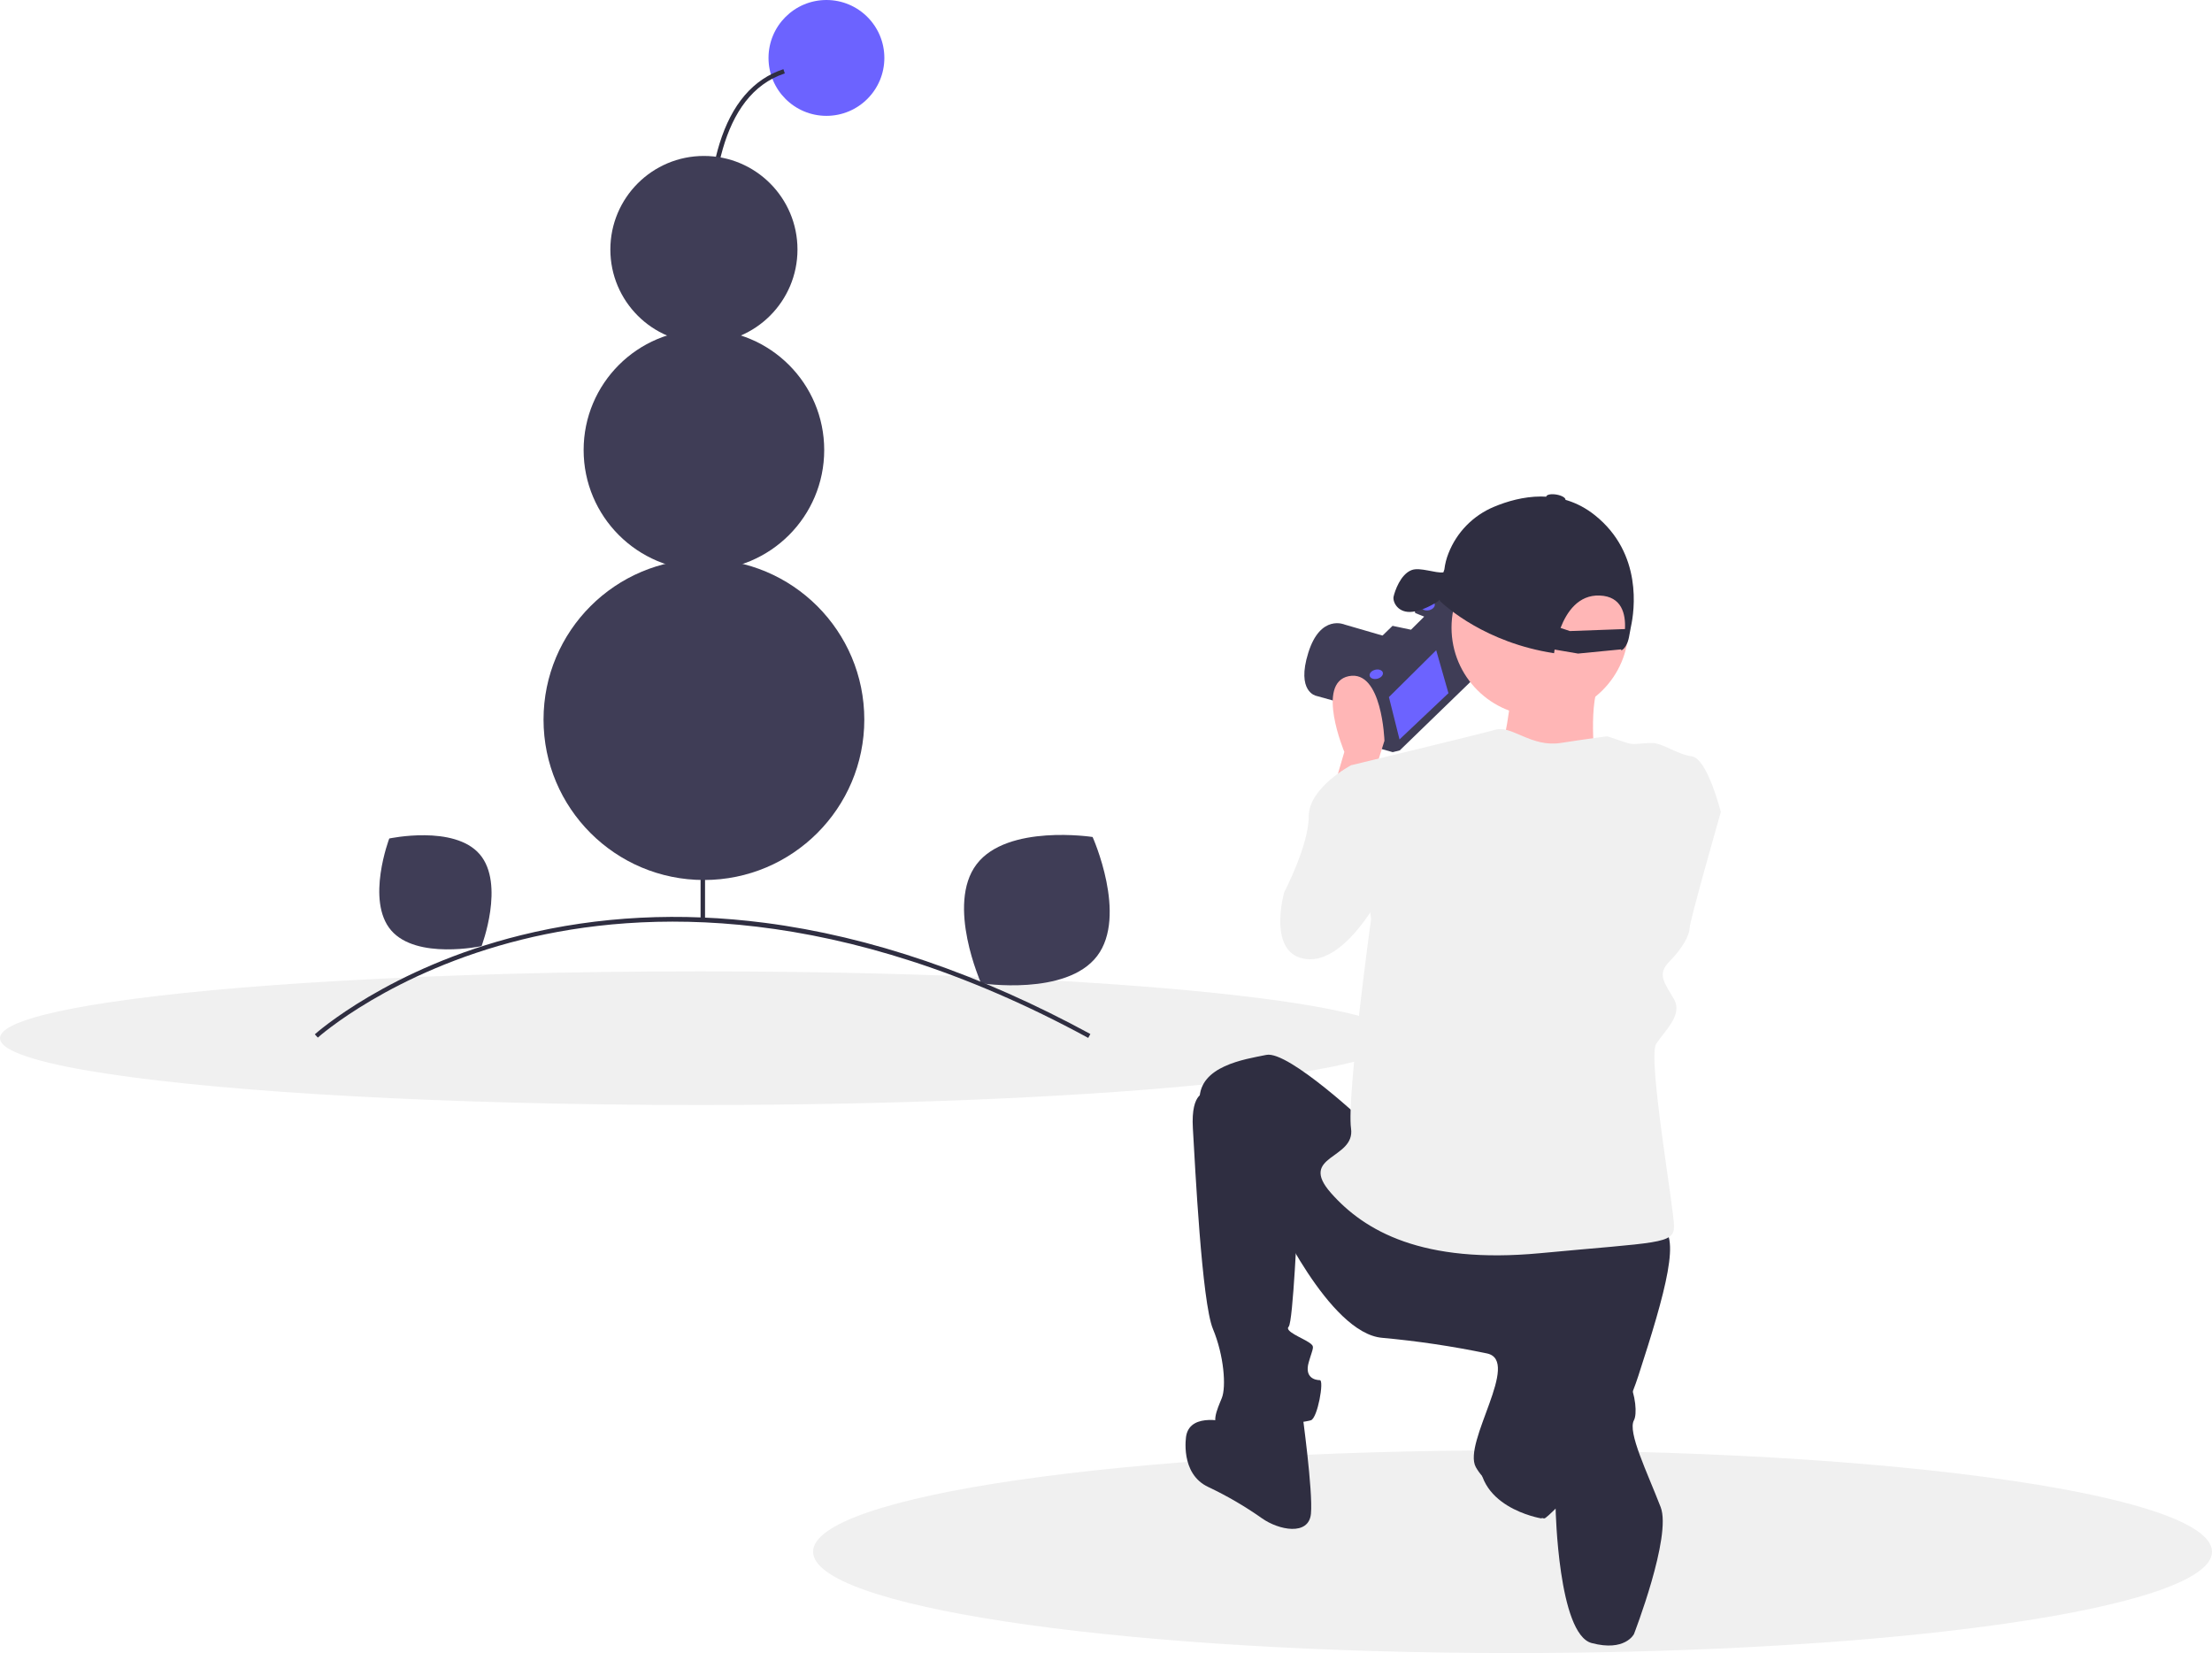
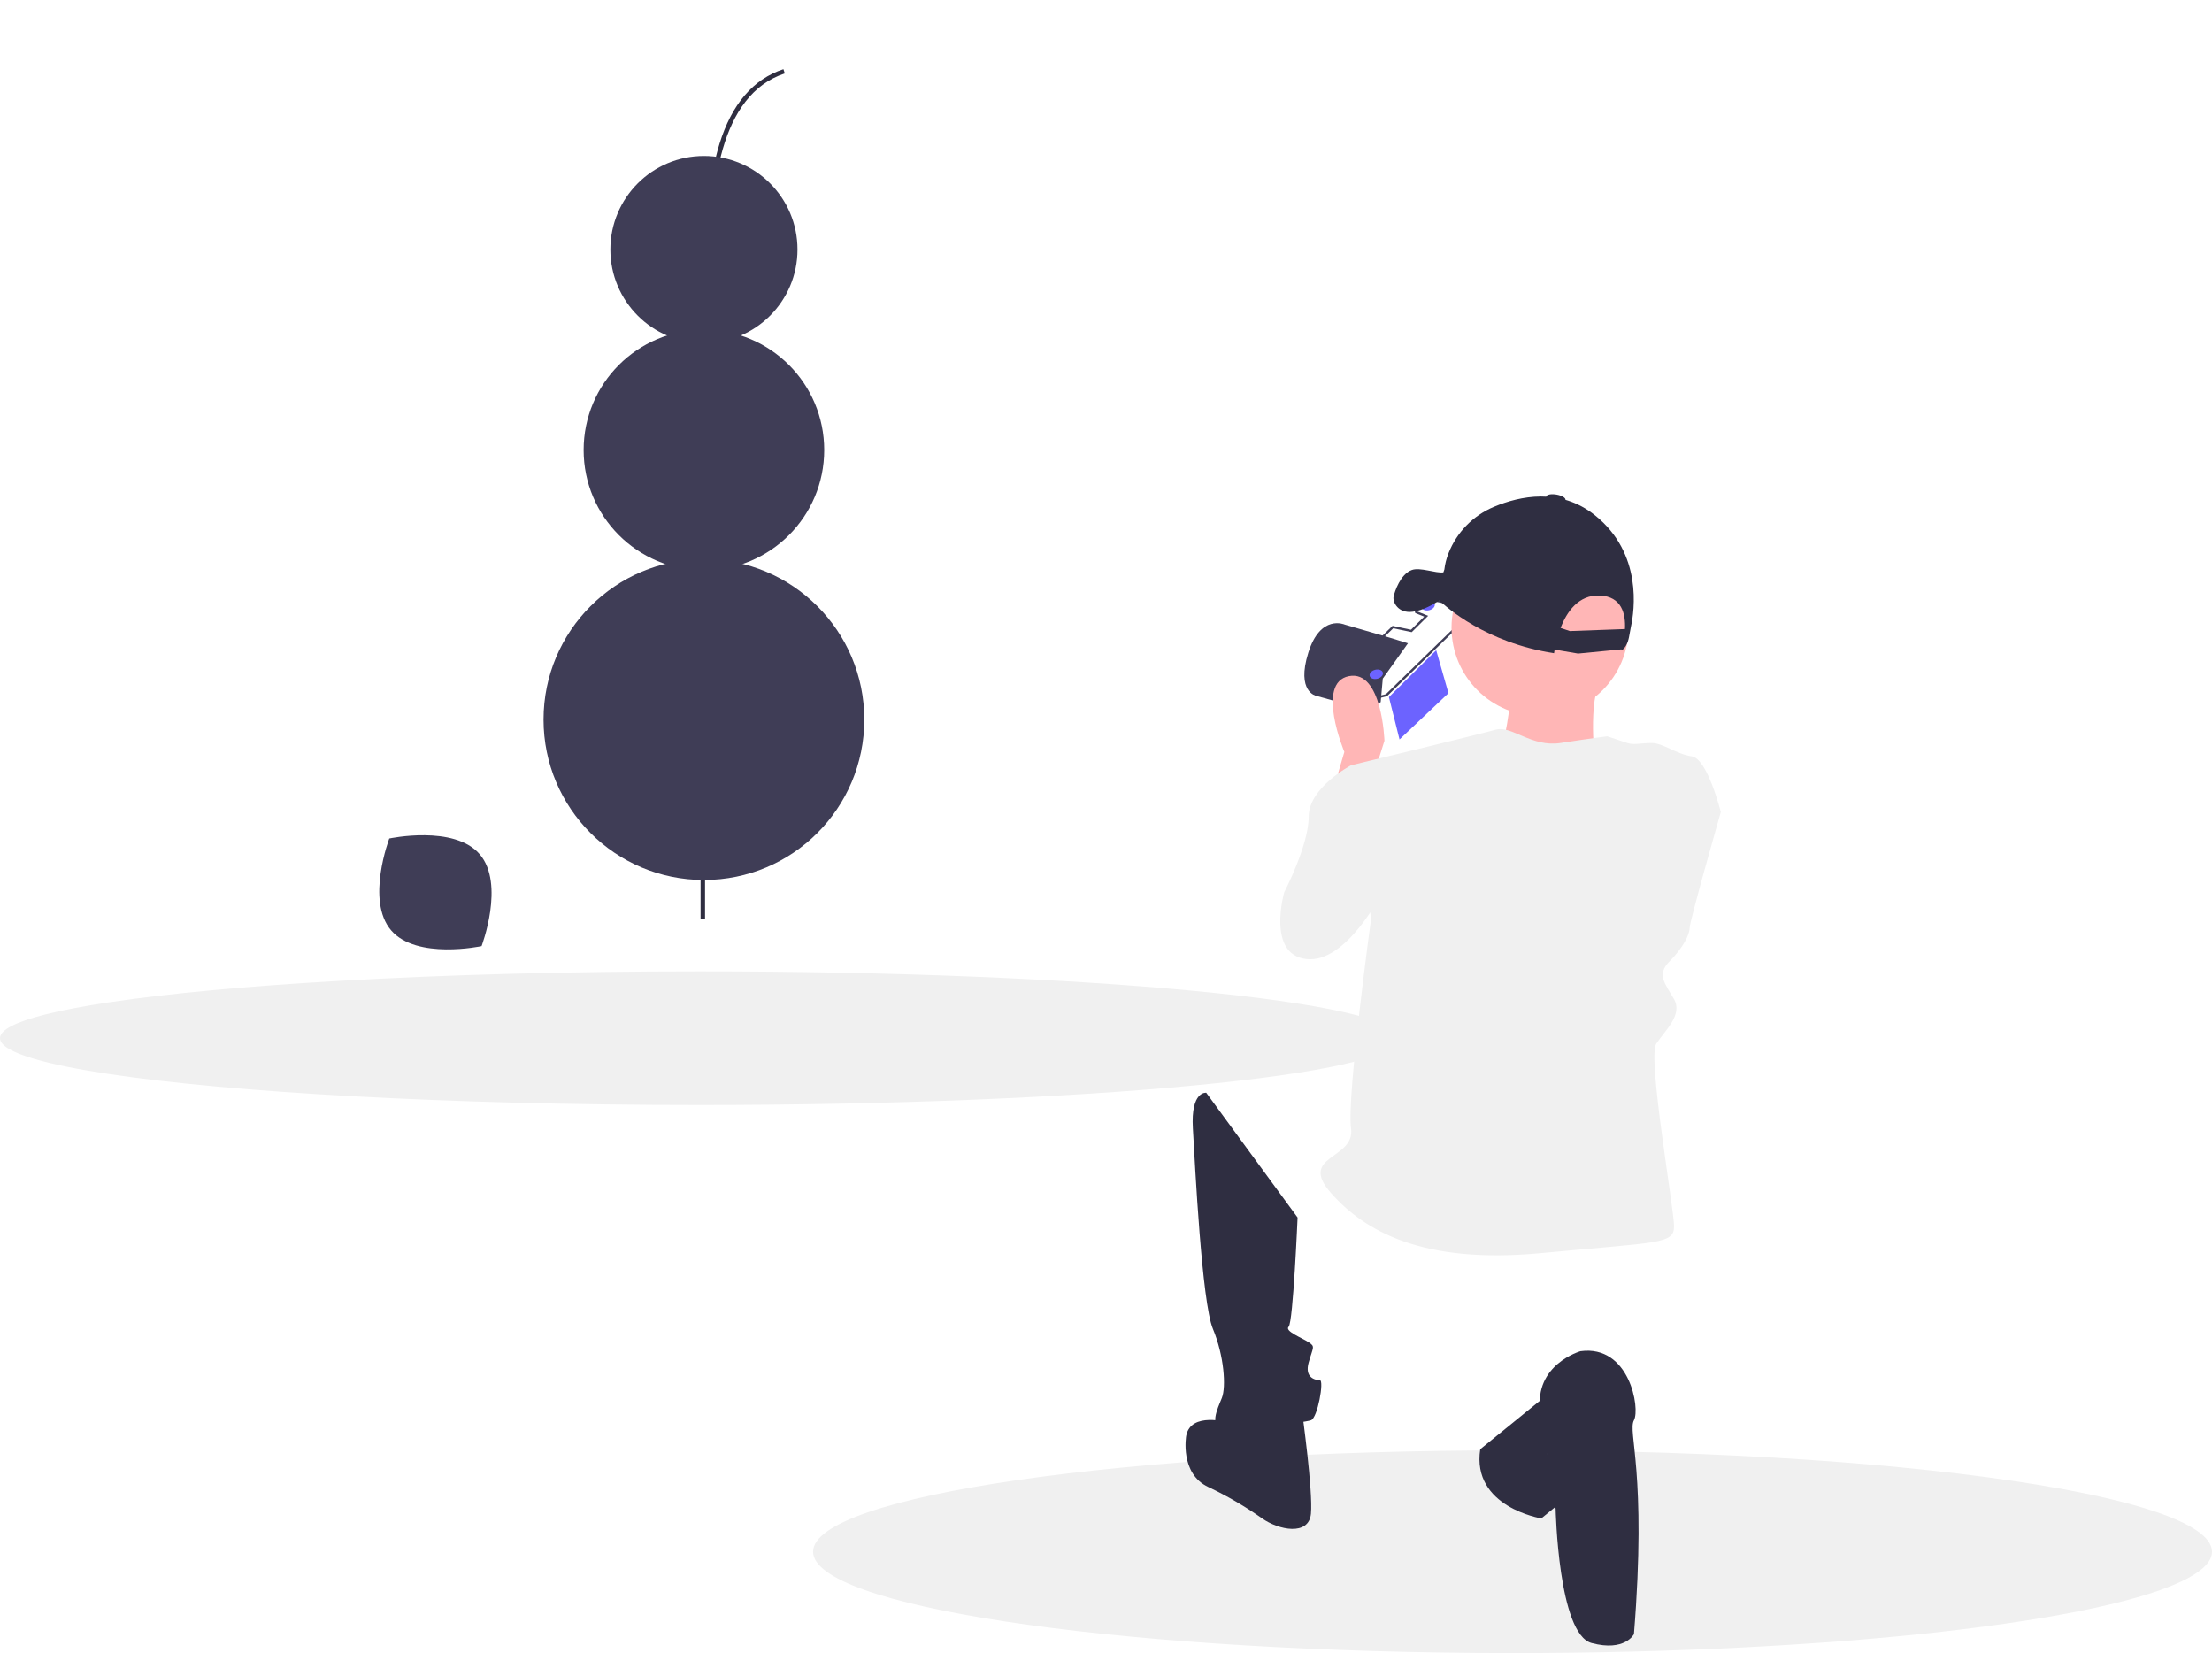
<svg xmlns="http://www.w3.org/2000/svg" width="993px" height="742px" version="1.1" xml:space="preserve" style="fill-rule:evenodd;clip-rule:evenodd;stroke-miterlimit:10;">
  <g transform="matrix(1,0,0,1,-103.5,-79)">
    <path d="M1096.5,775.5C1096.5,779.6 1092.75,783.58 1085.73,787.36C1049.72,806.74 927.61,821 782.5,821C776.79,821 771.12,820.977 765.49,820.93C599.98,819.65 468.5,799.8 468.5,775.5C468.5,750.37 609.08,730 782.5,730C829.99,730 875.01,731.53 915.36,734.26C925.5,734.95 935.333,735.713 944.86,736.55C948.82,736.89 952.723,737.25 956.57,737.63C974.7,739.38 991.5,741.4 1006.7,743.65C1014.08,744.74 1021.07,745.88 1027.67,747.07C1044.86,750.18 1059.28,753.62 1070.42,757.31C1087.19,762.89 1096.5,769.04 1096.5,775.5Z" style="fill:rgb(240,240,240);fill-rule:nonzero;" />
  </g>
  <g transform="matrix(1,0,0,1,-103.5,-79)">
    <path d="M731.5,545C731.5,561.57 590.92,575 417.5,575C388.84,575 361.08,574.63 334.7,573.94C232.96,571.3 151.79,563.88 119.1,554.36C108.98,551.42 103.5,548.27 103.5,545C103.5,541.26 110.68,537.67 123.79,534.37C131.44,532.44 141.11,530.61 152.55,528.89C152.64,528.88 152.74,528.87 152.84,528.85C179.04,524.94 214.49,521.64 256.24,519.26C303.37,516.55 358.54,515 417.5,515C590.92,515 731.5,528.43 731.5,545Z" style="fill:rgb(240,240,240);fill-rule:nonzero;" />
  </g>
  <g transform="matrix(1,0,0,1,-103.5,-79)">
    <path d="M717.233,397.706L694.306,391.322C694.306,391.322 685.325,389.529 690.812,371.99C696.3,354.45 707.183,359.359 707.183,359.359L727.523,365.268L735.553,367.748L724.254,383.599L723.307,394.164L717.233,397.706Z" style="fill:rgb(63,61,86);fill-rule:nonzero;" />
  </g>
-   <path d="M658.036,272.364L665.23,301.097L628.372,336.819L625.203,337.613L616.75,335.238L609.556,306.505L616.843,298.843L609.394,296.891L625.289,281.461L633.583,283.201L640.236,276.596L635.745,274.801L635.322,273.111L640.762,268.83L658.036,272.364Z" style="fill:rgb(63,61,86);fill-rule:nonzero;" />
  <path d="M623.504,312.892L628.265,331.906L650.232,311.139L644.732,291.86L623.504,312.892Z" style="fill:rgb(108,99,255);fill-rule:nonzero;" />
  <path d="M658.036,272.364L659.045,276.393L622.394,312.047L619.225,312.84L611.037,310.625L610.585,310.614L609.556,306.505L616.843,298.843L609.394,296.891L625.289,281.461L633.583,283.201L640.236,276.596L635.745,274.801L635.322,273.111L640.762,268.83L658.036,272.364Z" style="fill:none;fill-rule:nonzero;stroke:rgb(63,61,86);stroke-width:1px;" />
  <g transform="matrix(0.97,-0.243,0.243,0.97,-166.454,112.359)">
    <ellipse cx="744.606" cy="351" rx="3.049" ry="2.069" style="fill:rgb(108,99,255);" />
  </g>
  <g transform="matrix(0.97,-0.243,0.243,0.97,-174.621,107.625)">
    <ellipse cx="721.322" cy="381.751" rx="3.049" ry="2.069" style="fill:rgb(108,99,255);" />
  </g>
  <g transform="matrix(1,0,0,1,-103.5,-79)">
    <path d="M702,433.5L707,416.5C707,416.5 694,385.5 709,382.5C724,379.5 725,411.5 725,411.5L719,430.5L702,433.5Z" style="fill:rgb(255,182,182);fill-rule:nonzero;" />
  </g>
  <circle cx="691.332" cy="281.723" r="39.723" style="fill:rgb(255,182,182);" />
  <g transform="matrix(1,0,0,1,-103.5,-79)">
    <path d="M781.98,388.762C781.98,388.762 779.644,417.97 773.802,420.307C767.96,422.644 836.891,439 836.891,439L819.366,419.139C819.366,419.139 815.861,388.762 824.04,381.752L781.98,388.762Z" style="fill:rgb(255,182,182);fill-rule:nonzero;" />
  </g>
  <g transform="matrix(1,0,0,1,-103.5,-79)">
    <path d="M726,424.5L710,422.5C710,422.5 691,432.5 691,445.5C691,458.5 680,479.5 680,479.5C680,479.5 672,507.5 690,509.5C708,511.5 724,479.5 724,479.5L726,424.5Z" style="fill:rgb(240,240,240);fill-rule:nonzero;" />
  </g>
  <g transform="matrix(1,0,0,1,-103.5,-79)">
-     <path d="M717,583.5C717,583.5 682,550.5 672,552.5C662,554.5 642,557.5 642,572.5C642,587.5 675,622.5 675,622.5C675,622.5 700,677.5 724,679.5C739.788,680.932 755.48,683.269 771,686.5C786.52,689.731 760,726.5 766,737.5C772,748.5 795,761.5 797,760.5C799,759.5 827,733.5 839,696.5C851,659.5 859,631.5 848,629.5C837,627.5 717,583.5 717,583.5Z" style="fill:rgb(47,46,65);fill-rule:nonzero;" />
-   </g>
+     </g>
  <g transform="matrix(1,0,0,1,-103.5,-79)">
    <path d="M645,569.5C645,569.5 638,568.5 639,585.5C640,602.5 643,663.5 648,675.5C653,687.5 654,701.5 652,706.5C650,711.5 646,719.5 653,720.5C660,721.5 689,717.5 692,716.5C695,715.5 698,698.5 696,698.5C694,698.5 689,697.5 691,690.5C693,683.5 694,683.5 691,681.5C688,679.5 680,676.5 682,674.5C684,672.5 686,625.5 686,625.5L645,569.5Z" style="fill:rgb(47,46,65);fill-rule:nonzero;" />
  </g>
  <g transform="matrix(1,0,0,1,-103.5,-79)">
    <path d="M655,717.5C655,717.5 638,712.5 636,723.5C636,723.5 633,740.5 646,746.5C654.389,750.465 662.419,755.149 670,760.5C677.581,765.851 691,768.5 692,758.5C693,748.5 688,712.5 688,712.5L655,717.5Z" style="fill:rgb(47,46,65);fill-rule:nonzero;" />
  </g>
  <g transform="matrix(1,0,0,1,-103.5,-79)">
    <path d="M768,729.5L800,703.5C800,703.5 794,735.5 802,741.5L805.654,752.184L795.421,760.554C795.421,760.554 764,755.5 768,729.5Z" style="fill:rgb(47,46,65);fill-rule:nonzero;" />
  </g>
  <g transform="matrix(1,0,0,1,-103.5,-79)">
-     <path d="M813,685.5C813,685.5 792,691.5 795,712.5C798,733.5 801.846,756.315 801.846,756.315C801.846,756.315 803,812.5 818,816.5C833,820.5 837,812.5 837,812.5C837,812.5 854.051,768.595 849,755.5C842.886,739.649 834.077,721.851 837,716.5C839.876,711.235 835,682.5 813,685.5Z" style="fill:rgb(47,46,65);fill-rule:nonzero;" />
+     <path d="M813,685.5C813,685.5 792,691.5 795,712.5C798,733.5 801.846,756.315 801.846,756.315C801.846,756.315 803,812.5 818,816.5C833,820.5 837,812.5 837,812.5C842.886,739.649 834.077,721.851 837,716.5C839.876,711.235 835,682.5 813,685.5Z" style="fill:rgb(47,46,65);fill-rule:nonzero;" />
  </g>
  <g transform="matrix(1,0,0,1,-103.5,-79)">
    <path d="M825,409.5C825,409.5 817,410.5 804,412.5C791,414.5 782,404.5 775,406.5C768,408.5 710,422.5 710,422.5L719,491.5C719,491.5 708,571.5 710,585.5C712,599.5 686,597.5 701,614.5C716,631.5 742,646.5 795,641.5C848,636.5 855,637.5 855,629.5C855,621.5 843,553.5 847,547.5C851,541.5 859,534.5 855,527.5C851,520.5 847,516.5 853,510.5C859,504.5 862,498.5 862,495.5C862,492.5 876,443.5 876,443.5C876,443.5 870,419.5 863,418.5C856,417.5 850,412.5 845,412.5C840,412.5 837,413.5 834,412.5L825,409.5Z" style="fill:rgb(240,240,240);fill-rule:nonzero;" />
  </g>
  <g transform="matrix(1,0,0,1,-103.5,-79)">
    <path d="M737.744,353.584C742.353,352.978 747.105,350.216 749.656,348.525C752.559,351.33 770.431,367.507 801.144,372.202C801.144,372.202 801.213,371.594 801.389,370.564L811.914,372.361L831.381,370.466C831.283,370.796 831.223,370.978 831.223,370.978C831.223,370.978 834.007,370.227 834.973,363.936C835.158,362.73 835.382,361.531 835.644,360.339C837.21,353.196 841.008,327.453 819.455,310.249C803.764,297.724 785.678,301.676 774.243,306.456C764.859,310.341 757.453,317.89 753.749,327.347C752.814,329.688 752.19,332.142 751.893,334.646L751.445,335.918C747.974,336.401 741.003,333.487 737.257,334.866C732.137,336.751 729.619,344.479 729.104,346.79C728.59,349.102 730.995,354.472 737.744,353.584ZM804.049,360.849C806.821,353.714 812.053,345.921 821.638,346.31C831.579,346.712 833.323,354.606 832.972,361.357L808.24,362.257L804.049,360.849Z" style="fill:rgb(47,46,65);fill-rule:nonzero;" />
  </g>
  <g transform="matrix(0.168,-0.986,0.986,0.168,265.039,963.567)">
    <ellipse cx="802.056" cy="302.901" rx="1.655" ry="4.375" style="fill:rgb(47,46,65);" />
  </g>
-   <circle cx="371" cy="26" r="26" style="fill:rgb(108,99,255);" />
  <g transform="matrix(1,0,0,1,-103.5,-79)">
    <path d="M431.53,270.243C431.442,269.892 422.737,234.714 421.251,197.665C420.375,175.851 422.136,157.649 426.482,143.564C431.975,125.767 441.633,114.49 455.188,110.05L455.811,111.95C426.444,121.571 421.894,163.829 423.249,197.585C424.727,234.431 433.383,269.409 433.47,269.757L431.53,270.243Z" style="fill:rgb(47,46,65);fill-rule:nonzero;" />
  </g>
  <g transform="matrix(1,0,0,1,-103.5,-79)">
-     <path d="M541.924,466.913C528.105,485.043 543.944,520.351 543.944,520.351C543.944,520.351 582.187,526.263 596.006,508.133C609.825,490.003 593.986,454.695 593.986,454.695C593.986,454.695 555.742,448.782 541.924,466.913Z" style="fill:rgb(63,61,86);fill-rule:nonzero;" />
-   </g>
+     </g>
  <g transform="matrix(1,0,0,1,-103.5,-79)">
    <path d="M279.071,496.587C290.512,509.926 319.681,503.674 319.681,503.674C319.681,503.674 330.3,475.797 318.859,462.458C307.418,449.12 278.248,455.371 278.248,455.371C278.248,455.371 267.629,483.249 279.071,496.587Z" style="fill:rgb(63,61,86);fill-rule:nonzero;" />
  </g>
  <g transform="matrix(1,0,0,1,-103.5,-79)">
-     <path d="M592.022,544.879C480.209,484.077 392.093,487.305 337.865,500.721C279.164,515.242 246.495,544.447 246.172,544.74L244.828,543.26C245.154,542.963 278.199,513.421 337.385,498.779C372.124,490.186 408.954,488.318 446.863,493.227C494.212,499.36 543.372,516.147 592.978,543.121L592.022,544.879Z" style="fill:rgb(47,46,65);fill-rule:nonzero;" />
-   </g>
+     </g>
  <rect x="314.5" y="287" width="2" height="125.556" style="fill:rgb(47,46,65);" />
  <circle cx="316" cy="323" r="72" style="fill:rgb(63,61,86);" />
  <circle cx="316" cy="202" r="54" style="fill:rgb(63,61,86);" />
  <circle cx="316" cy="112" r="42" style="fill:rgb(63,61,86);" />
</svg>